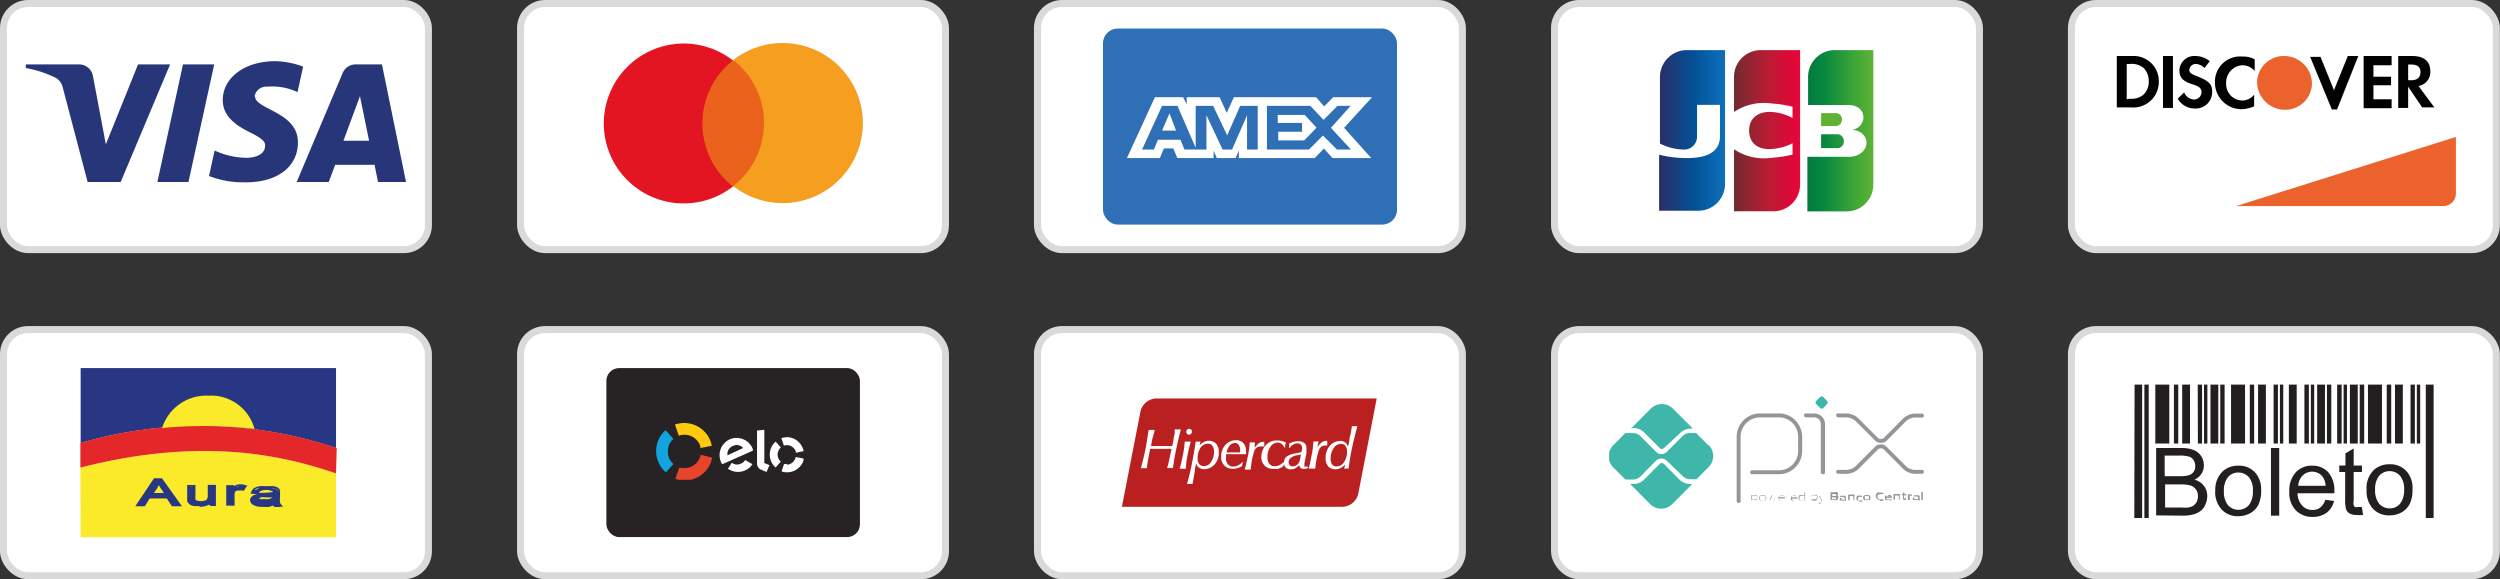
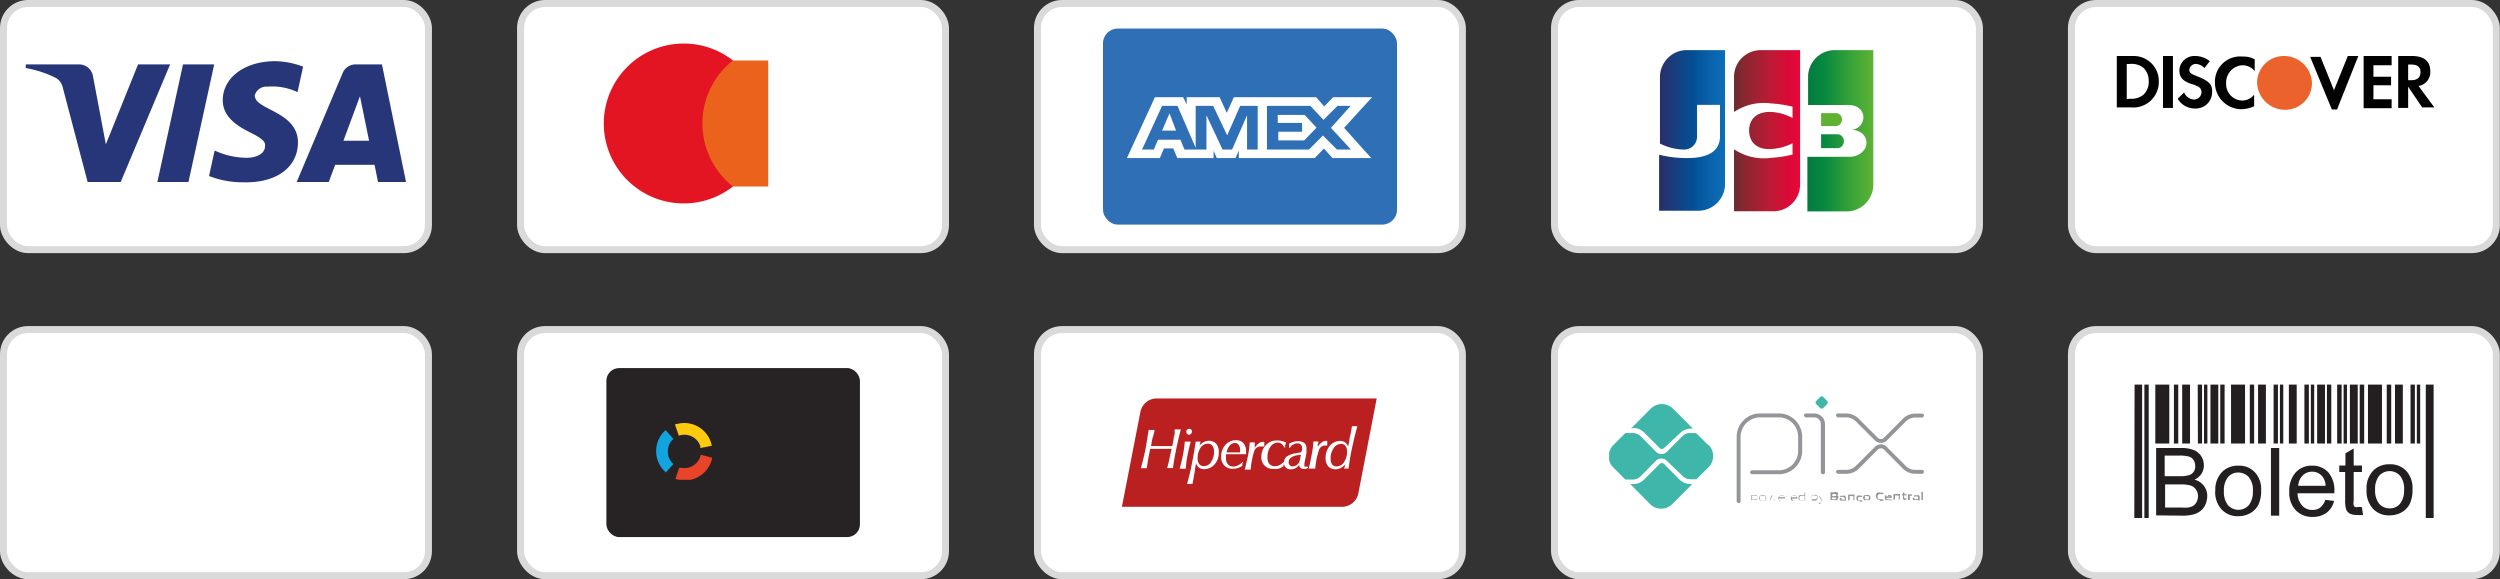
<svg xmlns="http://www.w3.org/2000/svg" xmlns:xlink="http://www.w3.org/1999/xlink" viewBox="0 0 178.56 41.37">
  <rect x="0" y="0" width="178.56" height="41.37" fill="#333333" stroke="none" />
  <defs>
    <style>.cls-1{fill:none;}.cls-10,.cls-2,.cls-8{fill:#fff;}.cls-2{stroke:#dadada;stroke-miterlimit:10;stroke-width:0.5px;}.cls-3{fill:#263679;}.cls-17,.cls-18,.cls-20,.cls-21,.cls-22,.cls-3,.cls-30,.cls-35,.cls-8{fill-rule:evenodd;}.cls-4{fill:#eb621d;}.cls-5{fill:#e41522;}.cls-6{fill:#f59e1f;}.cls-7{fill:#2f6fb6;}.cls-9{clip-path:url(#clip-path);}.cls-11{fill:url(#Gradiente_sem_nome_3);}.cls-12{fill:url(#Gradiente_sem_nome_3-2);}.cls-13{fill:url(#Gradiente_sem_nome_3-3);}.cls-14{fill:url(#Gradiente_sem_nome_4);}.cls-15{fill:url(#Gradiente_sem_nome_5);}.cls-16,.cls-18{fill:#ec622c;}.cls-17{fill:#010101;}.cls-19{clip-path:url(#clip-path-2);}.cls-20,.cls-23{fill:#283783;}.cls-21{fill:#faea29;}.cls-22{fill:#e42729;}.cls-24{fill:#272324;}.cls-25{clip-path:url(#clip-path-3);}.cls-26{fill:#feca0d;}.cls-27{fill:#11a4de;}.cls-28{fill:#e84429;}.cls-29{clip-path:url(#clip-path-4);}.cls-30{fill:#ba201f;}.cls-31{clip-path:url(#clip-path-5);}.cls-32{fill:#939599;}.cls-33{fill:#3eb6aa;}.cls-34{clip-path:url(#clip-path-6);}.cls-35,.cls-36{fill:#231f20;}</style>
    <clipPath id="clip-path">
      <rect class="cls-1" x="117.61" y="2.68" width="17.19" height="13.31" />
    </clipPath>
    <linearGradient id="Gradiente_sem_nome_3" x1="129.19" y1="131.41" x2="133.91" y2="131.41" gradientTransform="matrix(1, 0, 0, -1, 0, 141.49)" gradientUnits="userSpaceOnUse">
      <stop offset="0" stop-color="#047a40" />
      <stop offset="0.23" stop-color="#06883f" />
      <stop offset="0.74" stop-color="#41a837" />
      <stop offset="1" stop-color="#60b235" />
    </linearGradient>
    <linearGradient id="Gradiente_sem_nome_3-2" x1="129.13" y1="132.15" x2="133.84" y2="132.15" xlink:href="#Gradiente_sem_nome_3" />
    <linearGradient id="Gradiente_sem_nome_3-3" x1="-4981.92" y1="132.96" x2="-4876.81" y2="132.96" xlink:href="#Gradiente_sem_nome_3" />
    <linearGradient id="Gradiente_sem_nome_4" x1="118.57" y1="132.16" x2="123.34" y2="132.16" gradientTransform="matrix(1, 0, 0, -1, 0, 141.49)" gradientUnits="userSpaceOnUse">
      <stop offset="0" stop-color="#28306a" />
      <stop offset="0.48" stop-color="#044f94" />
      <stop offset="0.83" stop-color="#0a67b1" />
      <stop offset="1" stop-color="#0f6fb7" />
    </linearGradient>
    <linearGradient id="Gradiente_sem_nome_5" x1="123.82" y1="132.15" x2="128.49" y2="132.15" gradientTransform="matrix(1, 0, 0, -1, 0, 141.49)" gradientUnits="userSpaceOnUse">
      <stop offset="0" stop-color="#6c2c30" />
      <stop offset="0.17" stop-color="#892730" />
      <stop offset="0.57" stop-color="#be1a34" />
      <stop offset="0.86" stop-color="#dc0937" />
      <stop offset="1" stop-color="#e5083a" />
    </linearGradient>
    <clipPath id="clip-path-2">
-       <rect class="cls-1" x="5.76" y="26.29" width="18.29" height="12.07" />
-     </clipPath>
+       </clipPath>
    <clipPath id="clip-path-3">
      <rect class="cls-1" x="46.86" y="30.22" width="10.57" height="4.05" />
    </clipPath>
    <clipPath id="clip-path-4">
      <rect class="cls-1" x="80.13" y="28.46" width="18.2" height="7.75" />
    </clipPath>
    <clipPath id="clip-path-5">
      <rect class="cls-1" x="114.93" y="28.31" width="22.48" height="8.01" />
    </clipPath>
    <clipPath id="clip-path-6">
      <rect class="cls-1" x="152.47" y="27.47" width="21.37" height="9.55" />
    </clipPath>
  </defs>
  <g id="Camada_2" data-name="Camada 2">
    <g id="Camada_1-2" data-name="Camada 1">
      <rect class="cls-2" x="0.25" y="0.25" width="30.35" height="17.58" rx="1.75" />
      <rect class="cls-2" x="37.18" y="0.25" width="30.35" height="17.58" rx="1.75" />
      <rect class="cls-2" x="74.1" y="0.25" width="30.35" height="17.58" rx="1.75" />
      <rect class="cls-2" x="111.03" y="0.25" width="30.35" height="17.58" rx="1.75" />
      <rect class="cls-2" x="147.95" y="0.25" width="30.35" height="17.58" rx="1.75" />
      <rect class="cls-2" x="0.25" y="23.54" width="30.35" height="17.58" rx="1.75" />
      <rect class="cls-2" x="37.18" y="23.54" width="30.35" height="17.58" rx="1.75" />
      <rect class="cls-2" x="74.1" y="23.54" width="30.35" height="17.58" rx="1.75" />
      <rect class="cls-2" x="111.03" y="23.54" width="30.35" height="17.58" rx="1.75" />
      <rect class="cls-2" x="147.95" y="23.54" width="30.35" height="17.58" rx="1.75" />
      <path class="cls-3" d="M8.62,13H6.26L4.49,6.28A1.07,1.07,0,0,0,4,5.57a7.83,7.83,0,0,0-2.16-.71V4.6h3.8a1,1,0,0,1,1,.84l.92,4.87L9.86,4.6h2.29Zm4.84,0H11.24L13.07,4.6H15.3Zm4.72-6.1a.85.85,0,0,1,.91-.71,4.23,4.23,0,0,1,2.16.39l.4-1.82a5.9,5.9,0,0,0-2-.39c-2.16,0-3.74,1.17-3.74,2.79,0,1.23,1.12,1.88,1.9,2.27s1.18.65,1.12,1c0,.58-.66.84-1.31.84a5.51,5.51,0,0,1-2.29-.52l-.4,1.82a6.53,6.53,0,0,0,2.43.45c2.42.07,3.92-1.1,3.92-2.85,0-2.2-3.07-2.33-3.07-3.31ZM29,13,27.28,4.6h-1.9a1,1,0,0,0-.92.65L21.19,13h2.29l.46-1.23h2.81L27,13ZM25.71,6.87l.65,3.18H24.53Z" />
      <path class="cls-4" d="M54.87,4.32h-5v9h5v-9Z" />
      <path class="cls-5" d="M50.17,8.8a5.71,5.71,0,0,1,2.18-4.48,5.71,5.71,0,1,0,0,9A5.73,5.73,0,0,1,50.17,8.8Z" />
-       <path class="cls-6" d="M61.63,8.8a5.73,5.73,0,0,1-9.26,4.49,5.7,5.7,0,0,0,0-9A5.73,5.73,0,0,1,61.63,8.8Z" />
      <rect class="cls-7" x="78.78" y="2.04" width="21" height="14" rx="1.05" />
      <path class="cls-8" d="M82.49,6.94l-2,4.35h2.35l.29-.69h.67l.29.69h2.59v-.53l.23.53h1.34l.23-.54v.54H93.9l.66-.68.61.68h2.77L96,9.13l2-2.19H95.22l-.64.66L94,6.94H88.13l-.51,1.12-.51-1.12H84.76v.51l-.26-.51Zm8,.62h3.1l.94,1,1-1h.94L95.06,9.13l1.43,1.55h-1l-1-1-1,1h-3Zm.77,1.22V8.21h1.93l.84.91-.88.91H91.3V9.41H93V8.78ZM83,7.56H84.1l1.3,3V7.56h1.25l1,2.11.93-2.11h1.25v3.12h-.76V8.23L88,10.68h-.68L86.17,8.23v2.45H84.6l-.29-.7h-1.6l-.3.7h-.84Zm0,1.77.53-1.24L84,9.33Z" />
      <g class="cls-9">
        <path class="cls-10" d="M134.8,13.31A2.67,2.67,0,0,1,134,15.2a2.64,2.64,0,0,1-1.89.79H117.61V5.36a2.67,2.67,0,0,1,.78-1.89,2.64,2.64,0,0,1,1.89-.79H134.8V13.31Z" />
        <path class="cls-11" d="M130.07,10.58h1.24a.49.49,0,0,0,.39-.49.51.51,0,0,0-.39-.5h-1.24Z" />
        <path class="cls-12" d="M131.05,3.58a1.9,1.9,0,0,0-1.35.56,1.92,1.92,0,0,0-.56,1.36v2h2.7a.62.62,0,0,1,.19,0c.61,0,1.06.34,1.06.89a.9.9,0,0,1-.87.88v0c.62,0,1.09.39,1.09.93s-.53,1-1.22,1h-3V15.1h2.8a1.91,1.91,0,0,0,1.91-1.92V3.58Z" />
        <path class="cls-13" d="M131.56,8.53a.44.44,0,0,0-.38-.45h-1.11V9h1.11A.45.45,0,0,0,131.56,8.53Z" />
        <path class="cls-14" d="M120.48,3.58a1.88,1.88,0,0,0-1.35.56,1.93,1.93,0,0,0-.57,1.36v4.75a3.86,3.86,0,0,0,1.65.43.92.92,0,0,0,1-.95V7.49h1.64V9.72c0,.86-.53,1.57-2.35,1.57a8.09,8.09,0,0,1-2-.24v4h2.8a1.88,1.88,0,0,0,1.35-.56,1.92,1.92,0,0,0,.56-1.36V3.58Z" />
        <path class="cls-15" d="M125.76,3.58a1.91,1.91,0,0,0-1.91,1.92V8a3.84,3.84,0,0,1,2.68-.61,8.36,8.36,0,0,1,1.5.23v.81A3.63,3.63,0,0,0,126.58,8c-1-.07-1.65.43-1.65,1.32s.62,1.41,1.65,1.32a3.84,3.84,0,0,0,1.45-.41v.81a8.36,8.36,0,0,1-1.5.23,3.84,3.84,0,0,1-2.68-.61v4.43h2.81a1.9,1.9,0,0,0,1.35-.56,1.92,1.92,0,0,0,.56-1.36V3.58Z" />
      </g>
-       <path class="cls-16" d="M175.41,9.78l-15.7,4.94h14.8a.9.9,0,0,0,.9-.9Z" />
      <path class="cls-17" d="M172.28,4c.84,0,1.3.37,1.3,1.07a1,1,0,0,1-.84,1.07l1.13,1.53H173l-1-1.48H172V7.71h-.71V4ZM172,5.73h.21c.46,0,.67-.21.67-.58s-.21-.54-.67-.54H172Zm-3.18,2h2V7.09h-1.3v-1h1.26V5.48h-1.26V4.66h1.3V4h-2V7.71Zm-2.08-1.19-1-2.48H165l1.55,3.76h.37L168.44,4h-.75l-1,2.47ZM158.2,5.9a1.9,1.9,0,0,0,1.88,1.9,2.34,2.34,0,0,0,.92-.21V6.76a1.09,1.09,0,0,1-.83.42A1.17,1.17,0,0,1,159,6V5.94a1.23,1.23,0,0,1,1.17-1.28,1.16,1.16,0,0,1,.87.41V4.24a1.64,1.64,0,0,0-.87-.2A1.8,1.8,0,0,0,158.2,5.9Zm-1.29-.46c-.42-.16-.54-.25-.54-.45a.46.46,0,0,1,.5-.42.9.9,0,0,1,.58.29l.38-.49A1.66,1.66,0,0,0,156.78,4a1.07,1.07,0,0,0-1.12,1V5c0,.49.2.78.87,1a2.37,2.37,0,0,1,.5.2.44.44,0,0,1,.21.38.54.54,0,0,1-.5.53h0A.81.81,0,0,1,156,6.6l-.46.45a1.41,1.41,0,0,0,1.25.7A1.17,1.17,0,0,0,158,6.64V6.51C158,6,157.74,5.77,156.91,5.44Zm-2.42,2.27h.71V4h-.71ZM151.19,4h1.25a1.79,1.79,0,0,1,1.75,1.86,1.82,1.82,0,0,1-2,1.81h-1Zm.91,3.05a1.35,1.35,0,0,0,1-.29,1.27,1.27,0,0,0,.37-1,1.28,1.28,0,0,0-.37-.91,1.34,1.34,0,0,0-1-.28h-.2V7.09Z" />
      <path class="cls-18" d="M163.13,4a1.91,1.91,0,0,0-1.92,1.9,2,2,0,0,0,1.92,1.94,1.91,1.91,0,0,0,2-1.9A2,2,0,0,0,163.13,4Z" />
      <g class="cls-19">
        <path class="cls-20" d="M5.76,26.29H24L24,32a30.5,30.5,0,0,0-18.29-.34V26.29Z" />
        <path class="cls-21" d="M5.76,38.37H24V33.81c-3.29-1.1-9.15-2.75-18.26-.41Z" />
        <path class="cls-22" d="M24,33.81c-3.29-1.1-9.15-2.75-18.26-.41V31.64A30.51,30.51,0,0,1,24.05,32Z" />
        <path class="cls-21" d="M11.58,30.57a3.3,3.3,0,0,1,3.28-2.31,3.22,3.22,0,0,1,3.32,2.38A31.28,31.28,0,0,0,11.58,30.57Z" />
        <path class="cls-23" d="M9.84,36.06l1.22-1.82h.46l1.3,1.82h-.48L12,35.51H10.64l-.35.55Zm.93-.75h1.07l-.33-.5a2.88,2.88,0,0,1-.22-.38,3.78,3.78,0,0,1-.17.35Zm4.19.75v-.2a1,1,0,0,1-.73.23,1.74,1.74,0,0,1-.39-.05.54.54,0,0,1-.26-.11.3.3,0,0,1-.12-.17.75.75,0,0,1,0-.21v-.81h.39v.73a.85.85,0,0,0,0,.23.25.25,0,0,0,.16.14.71.71,0,0,0,.29,0,1.2,1.2,0,0,0,.33,0,.35.35,0,0,0,.28-.4v-.71h.4v1.32H15Zm1.3,0V34.74h.35v.2a.92.92,0,0,1,.25-.19.73.73,0,0,1,.25,0,1.14,1.14,0,0,1,.41.07l-.14.21a.66.66,0,0,0-.28-.05.59.59,0,0,0-.23.05.23.23,0,0,0-.15.12.58.58,0,0,0-.06.26v.69Zm3.34-.16a1.69,1.69,0,0,1-.43.15,2,2,0,0,1-.43.05,1.33,1.33,0,0,1-.58-.11.3.3,0,0,1-.2-.27.21.21,0,0,1,.08-.18.5.5,0,0,1,.19-.13,1.37,1.37,0,0,1,.29-.07l.35,0a3.34,3.34,0,0,0,.7-.08v0a.21.21,0,0,0-.11-.19,1,1,0,0,0-.45-.07,1.07,1.07,0,0,0-.4.05.36.36,0,0,0-.21.21l-.38,0a.48.48,0,0,1,.17-.23,1.14,1.14,0,0,1,.35-.13,3,3,0,0,1,.52,0,4,4,0,0,1,.49,0,1,1,0,0,1,.27.1.44.44,0,0,1,.12.15,1.49,1.49,0,0,1,0,.21v.29a1.33,1.33,0,0,0,0,.4.39.39,0,0,0,.1.16h-.42A.4.4,0,0,1,19.6,35.9Zm0-.51a2.74,2.74,0,0,1-.64.08,2.15,2.15,0,0,0-.34.05l-.15.07a.16.16,0,0,0-.05.11.16.16,0,0,0,.11.15.7.7,0,0,0,.35.06,1.13,1.13,0,0,0,.41,0,.46.46,0,0,0,.26-.15.29.29,0,0,0,.06-.22v-.1Z" />
-         <path class="cls-23" d="M18.75,36.2a1.34,1.34,0,0,1-.63-.12.41.41,0,0,1-.26-.36.33.33,0,0,1,.12-.25.59.59,0,0,1,.23-.14.83.83,0,0,1,.21-.06l-.53,0,.05-.12a.51.51,0,0,1,.2-.28,1,1,0,0,1,.38-.14,3.29,3.29,0,0,1,.54,0,2.89,2.89,0,0,1,.5,0,.77.77,0,0,1,.3.11A.55.55,0,0,1,20,35a1.94,1.94,0,0,1,0,.24v.3a1.45,1.45,0,0,0,0,.36.57.57,0,0,0,.08.13l.14.16h-.68l0,0,0-.09-.34.11A3.44,3.44,0,0,1,18.75,36.2Zm-.22-.76a1,1,0,0,0-.25.06.5.5,0,0,0-.17.11.16.16,0,0,0-.05.11c0,.07.05.13.15.19a1.12,1.12,0,0,0,.44.09.6.6,0,0,1-.19-.06.26.26,0,0,1-.17-.24.23.23,0,0,1,.08-.17.51.51,0,0,1,.16-.09Zm1.2.54h.17v0a1.53,1.53,0,0,1,0-.43v-.29a1.1,1.1,0,0,0,0-.18.31.31,0,0,0-.09-.11.88.88,0,0,0-.23-.07l-.19,0a.85.85,0,0,1,.17.06.31.31,0,0,1,.16.28v.31a.47.47,0,0,1-.09.28.12.12,0,0,1,0,0h0l.12-.06,0,.13a.17.17,0,0,0,0,.1Zm-.26-.46a3.29,3.29,0,0,1-.54,0,1.64,1.64,0,0,0-.32,0l-.12.05s0,0,0,0,0,0,.07.07a.79.79,0,0,0,.3,0,1.2,1.2,0,0,0,.38,0,.45.45,0,0,0,.21-.12A.22.22,0,0,0,19.47,35.52ZM19,35a.9.9,0,0,0-.36.05.23.23,0,0,0-.14.15l0,0h.1l.28,0a6,6,0,0,0,.61-.06.1.1,0,0,0-.05-.08A1,1,0,0,0,19,35Zm-.82,0h.17a.4.4,0,0,1,.22-.18h0a1,1,0,0,0-.32.12l-.06.06Zm-3.95,1.14a1.84,1.84,0,0,1-.41,0,.69.69,0,0,1-.3-.14.46.46,0,0,1-.15-.22,1,1,0,0,1,0-.23v-.91h.59v.83a.41.41,0,0,0,0,.19.18.18,0,0,0,.1.09.89.89,0,0,0,.56,0c.12,0,.15-.08.16-.1a.42.42,0,0,0,.06-.21v-.81h.58v1.51H15v-.08h-.1a1.42,1.42,0,0,1-.64.14Zm-.7-1.36v.72a.47.47,0,0,0,0,.17.22.22,0,0,0,.08.13.62.62,0,0,0,.22.1,1.6,1.6,0,0,0,.49,0,1.21,1.21,0,0,1-.38-.06.34.34,0,0,1-.2-.19.63.63,0,0,1,0-.27v-.64Zm1.53,1.11h.16V34.83H15v.61a.52.52,0,0,1-.09.34l.14-.12Zm1.7.22h-.6V34.65h.55v.08a.41.41,0,0,1,.11-.07,1,1,0,0,1,.73,0l.12,0-.25.38-.07,0a.72.72,0,0,0-.25,0,.64.64,0,0,0-.2,0,.27.27,0,0,0-.1.08.54.54,0,0,0-.05.22Zm-.4-.2h.2v-.59a.7.7,0,0,1,.07-.31,0,0,0,0,1,0,0l-.13.14v-.34h-.15Zm.75-1.16a.78.78,0,0,0-.21,0l-.12.07,0,0a.81.81,0,0,1,.51,0l0,0a.69.69,0,0,0-.25,0ZM13,36.16h-.72l-.37-.56H10.69l-.35.56H9.66l1.34-2h.57l0,0Zm-.61-.2h.24l-1.16-1.62h-.12l0,0a2.74,2.74,0,0,0,.23.36l.42.66H10.59l.45-.68c.06-.11.11-.22.16-.33l0,0h-.11L10,36h.22l.35-.55H12l.37.55ZM11,35.21h.71l-.24-.35-.13-.21-.09.18Z" />
      </g>
      <rect class="cls-24" x="43.31" y="26.29" width="18.11" height="12.07" rx="0.91" />
      <g class="cls-25">
        <path class="cls-26" d="M48.51,31.11a1.2,1.2,0,0,1,1.51.75l0,.14.82-.16a2,2,0,0,0-2.39-1.58,1.05,1.05,0,0,0-.24.06l.27.79Z" />
        <path class="cls-27" d="M47.54,33.76l.56-.62a1.16,1.16,0,0,1-.4-.9,1.14,1.14,0,0,1,.4-.89l-.56-.63a2,2,0,0,0,0,3Z" />
        <path class="cls-28" d="M50.05,32.48a1.19,1.19,0,0,1-1.4.93l-.14,0-.27.79a2,2,0,0,0,2.57-1.28l.06-.23Z" />
-         <path class="cls-10" d="M51.58,33.16a1.24,1.24,0,0,1,.54-1.78,1.25,1.25,0,0,1,1.14.08,1.22,1.22,0,0,1,.51.62.76.76,0,0,1,0,.11Zm.75-1.3a.62.62,0,0,0-.37.66L53.08,32A.61.61,0,0,0,52.33,31.86Zm.89,1h0l0,0a.58.58,0,0,1-.3.25.6.6,0,0,1-.65-.06l0,0h0l-.28.43a1.19,1.19,0,0,0,.22.12,1.23,1.23,0,0,0,1,0,1.12,1.12,0,0,0,.53-.45Zm1.37-2.16v2.37l.37.15-.21.49-.41-.17a.39.39,0,0,1-.19-.17.48.48,0,0,1-.08-.29V30.75Zm.95,1.77a.71.71,0,0,1,.23-.51l-.37-.42a1.23,1.23,0,0,0-.42.93,1.21,1.21,0,0,0,.42.92l.37-.42a.67.67,0,0,1-.23-.5Zm.67.67a.76.76,0,0,1-.21,0l-.18.53a1.24,1.24,0,0,0,1.57-.78s0-.09,0-.14l-.56-.11A.67.67,0,0,1,56.21,33.19Zm0-1.91a1.09,1.09,0,0,0-.4.07l.18.53a.67.67,0,0,1,.85.43.19.19,0,0,1,0,.08l.56-.12a1.25,1.25,0,0,0-1.21-1Z" />
      </g>
      <g class="cls-29">
        <path class="cls-30" d="M80.13,36.2H95.89a1.22,1.22,0,0,0,.71-.27,1.19,1.19,0,0,0,.41-.65l1.32-6.82H82.58a1.19,1.19,0,0,0-.72.27,1.23,1.23,0,0,0-.4.65Z" />
        <path class="cls-10" d="M81.48,33.47c.1-.38.21-.8.31-1.27s.17-1,.25-1.49l.13,0h.15l.14,0c0,.2-.12.44-.18.76v0l-.07.39h1.52l.09-.46c0-.16.06-.31.08-.41l0-.32.13,0h.17l.14,0c-.13.5-.25,1-.35,1.51s-.16.83-.21,1.25l-.15,0H83.5l-.14,0a7.72,7.72,0,0,0,.2-.83l.12-.54H82.15l-.09.46c-.06.3-.11.61-.15.92l-.13,0h-.16a.61.61,0,0,1-.13,0Zm3.25-2.64a.2.2,0,0,1,.06-.14.17.17,0,0,1,.14-.06.18.18,0,0,1,.2.2.19.19,0,0,1-.06.15.14.14,0,0,1-.14.06A.12.12,0,0,1,84.8,31a.16.16,0,0,1-.06-.13v0Zm-.47,2.64c.1-.37.19-.75.26-1.13a7,7,0,0,0,.1-.8h.43c-.1.35-.18.71-.25,1.07a5.16,5.16,0,0,0-.1.87l-.14,0h-.3ZM86,33.29a.58.58,0,0,0,.5-.3,1.26,1.26,0,0,0,.21-.75.73.73,0,0,0-.12-.41.38.38,0,0,0-.33-.14.62.62,0,0,0-.52.3,1.36,1.36,0,0,0-.2.76.62.62,0,0,0,.12.41A.43.43,0,0,0,86,33.29Zm-1.22,1.29c.12-.43.24-.9.34-1.41s.2-1.06.28-1.63h.35l-.08.28a1.11,1.11,0,0,1,.32-.25.77.77,0,0,1,.36-.09.71.71,0,0,1,.52.22.85.85,0,0,1,.18.59,1.24,1.24,0,0,1-.3.88,1,1,0,0,1-.76.34.61.61,0,0,1-.35-.11.56.56,0,0,1-.21-.31l-.09.46a.2.2,0,0,1,0,.11c-.07.37-.12.67-.17.91l-.11,0h-.16l-.11,0Zm2.79-2.27h1s0-.08,0-.11v-.07a.53.53,0,0,0-.1-.35.3.3,0,0,0-.27-.14.53.53,0,0,0-.37.18,1.34,1.34,0,0,0-.23.5Zm0,.17a.53.53,0,0,0,0,.13v.12a.59.59,0,0,0,.14.44.48.48,0,0,0,.39.15.72.72,0,0,0,.32-.08,1.19,1.19,0,0,0,.31-.23l.06,0-.06.13,0,.13a1.37,1.37,0,0,1-.32.16,1,1,0,0,1-.33.05.79.79,0,0,1-.63-.23.85.85,0,0,1-.23-.63,1.22,1.22,0,0,1,.3-.84,1,1,0,0,1,.76-.34.7.7,0,0,1,.53.21.88.88,0,0,1,.19.58v.08s0,.08,0,.13H87.58Zm1.35,1c.1-.37.17-.72.23-1a6.61,6.61,0,0,0,.11-.88h.36a1.8,1.8,0,0,1,0,.19,1.06,1.06,0,0,0,0,.19,1.19,1.19,0,0,1,.28-.31.48.48,0,0,1,.29-.11h.11s0,.11,0,.17,0,.11,0,.16H90a.47.47,0,0,0-.42.34,5.85,5.85,0,0,0-.25,1.31l-.12,0H89l-.11,0Zm2.64-.11a1.48,1.48,0,0,1-.29.12,1.1,1.1,0,0,1-.31,0,.81.81,0,0,1-.87-.86,1.2,1.2,0,0,1,.32-.83,1,1,0,0,1,.78-.34,1.28,1.28,0,0,1,.67.16.87.87,0,0,0-.07.17,1.09,1.09,0,0,1,0,.17h-.06a.6.6,0,0,0-.19-.25.45.45,0,0,0-.27-.1.65.65,0,0,0-.53.3,1.24,1.24,0,0,0-.21.75.72.72,0,0,0,.13.47.51.51,0,0,0,.4.17.8.8,0,0,0,.59-.28l.06,0,0,.13a.6.6,0,0,0-.05.14Zm1.23-.15a1,1,0,0,1-.28.23.63.63,0,0,1-.3.07.49.49,0,0,1-.37-.12.45.45,0,0,1-.13-.35.52.52,0,0,1,.18-.43,1.38,1.38,0,0,1,.63-.24l.33-.06a.17.17,0,0,0,.12-.1A.5.5,0,0,0,93,32a.31.31,0,0,0-.34-.33.56.56,0,0,0-.31.09.43.43,0,0,0-.21.23h-.07a.43.43,0,0,0,0-.12.34.34,0,0,0,0-.1v-.08a1.69,1.69,0,0,1,.31-.13,1.13,1.13,0,0,1,.32-.05.77.77,0,0,1,.46.13.44.44,0,0,1,.15.36.91.91,0,0,1,0,.17,1.92,1.92,0,0,1,0,.22l-.14.68a.31.31,0,0,0,0,.09.17.17,0,0,0,0,.07.09.09,0,0,0,0,.09.12.12,0,0,0,.09,0h.12l.06.1-.18.07-.17,0a.32.32,0,0,1-.21-.08.28.28,0,0,1-.08-.2Zm.13-.75-.34.06a.91.91,0,0,0-.41.19.39.39,0,0,0-.13.29.35.35,0,0,0,.08.22.24.24,0,0,0,.21.08.54.54,0,0,0,.5-.4l.09-.45Zm.55,1c.1-.37.17-.73.23-1.06a6.41,6.41,0,0,0,.11-.88h.36c0,.06,0,.12-.05.19a1.29,1.29,0,0,0,0,.19,1.19,1.19,0,0,1,.28-.31.48.48,0,0,1,.29-.11h.11a.85.85,0,0,0,0,.17.88.88,0,0,0,0,.16h-.18a.47.47,0,0,0-.42.34,5.7,5.7,0,0,0-.26,1.31l-.11,0h-.15l-.11,0Zm2.59-.28a1,1,0,0,1-.33.25.9.9,0,0,1-.36.08.69.69,0,0,1-.51-.22.85.85,0,0,1-.18-.59,1.3,1.3,0,0,1,.3-.87,1,1,0,0,1,.74-.35.66.66,0,0,1,.36.11.58.58,0,0,1,.2.31l.1-.45c0-.2.07-.38.1-.54s.06-.32.08-.48l.11,0h.16l.12,0c-.14.5-.26,1-.37,1.5s-.19,1-.26,1.53H96l.09-.29Zm-.3-1.48a.6.6,0,0,0-.51.31,1.24,1.24,0,0,0-.21.75.67.67,0,0,0,.11.41.4.4,0,0,0,.33.13A.62.62,0,0,0,96,33a1.29,1.29,0,0,0,.21-.76.63.63,0,0,0-.13-.41.4.4,0,0,0-.33-.13Z" />
      </g>
      <g class="cls-31">
        <path class="cls-32" d="M124.19,35.93a.15.15,0,0,1-.15-.14h0V31.2a1.66,1.66,0,0,1,.49-1.18,1.64,1.64,0,0,1,1.18-.49h1.35a1.62,1.62,0,0,1,1.17.49,1.71,1.71,0,0,1,.49,1.18v1a1.66,1.66,0,0,1-.49,1.18,1.64,1.64,0,0,1-1.18.49h-1.9a.15.15,0,0,1-.15-.14h0a.15.15,0,0,1,.15-.14h1.9a1.38,1.38,0,0,0,1.38-1.39v-1a1.38,1.38,0,0,0-1.37-1.39h-1.35a1.4,1.4,0,0,0-1.39,1.39v4.59A.13.13,0,0,1,124.19,35.93Zm6-2.06a.14.14,0,0,1-.14-.14h0V30.29a.48.48,0,0,0-.14-.34.49.49,0,0,0-.34-.14H129a.15.15,0,0,1-.14-.09.15.15,0,0,1,.08-.19h.65a.8.8,0,0,1,.54.23.77.77,0,0,1,.22.54v3.43a.16.16,0,0,1-.08.14Z" />
        <path class="cls-33" d="M130,29.14l-.27-.27a.16.16,0,0,1,0-.24h0l.27-.27a.15.15,0,0,1,.23,0h0l.26.27a.16.16,0,0,1,0,.24h0l-.26.27a.18.18,0,0,1-.24,0Z" />
        <path class="cls-32" d="M131.86,33.84h-.58a.15.15,0,0,1-.14-.14h0a.15.15,0,0,1,.14-.14h.58a1,1,0,0,0,.7-.29l1.36-1.36a.59.59,0,0,1,.64-.13.5.5,0,0,1,.19.13l1.36,1.36a.94.94,0,0,0,.69.29h.48a.14.14,0,0,1,.14.14h0a.14.14,0,0,1-.14.14h-.47a1.26,1.26,0,0,1-.9-.37l-1.35-1.36a.31.31,0,0,0-.44,0h0l-1.36,1.37A1.29,1.29,0,0,1,131.86,33.84Zm2.48-2.21a.59.59,0,0,1-.42-.17l-1.36-1.36a1,1,0,0,0-.7-.29h-.58a.15.15,0,0,1-.06-.28h.64a1.27,1.27,0,0,1,.9.38l1.36,1.36a.31.31,0,0,0,.44,0l1.35-1.36a1.26,1.26,0,0,1,.89-.37h.48a.14.14,0,0,1,.14.14h0a.14.14,0,0,1-.14.14h-.47a1,1,0,0,0-.7.29l-1.35,1.36A.57.57,0,0,1,134.34,31.63Z" />
        <path class="cls-33" d="M120.72,34.57a1.12,1.12,0,0,1-.77-.32l-1.11-1.12a.21.21,0,0,0-.29,0l-1.12,1.12a1.06,1.06,0,0,1-.77.32h-.22L117.85,36a1.12,1.12,0,0,0,1.59,0h0l1.42-1.42Zm-4.06-4a1.06,1.06,0,0,1,.77.32l1.12,1.12a.21.21,0,0,0,.29,0h0L120,30.93a1.14,1.14,0,0,1,.77-.32h.14l-1.42-1.42a1.11,1.11,0,0,0-.79-.33,1.14,1.14,0,0,0-.8.33l-1.41,1.42Z" />
        <path class="cls-33" d="M122,31.79l-.86-.86h-.44a.73.73,0,0,0-.54.23l-1.12,1.12a.54.54,0,0,1-.75,0h0l-1.12-1.13a.79.79,0,0,0-.54-.22h-.54l-.86.86a1.13,1.13,0,0,0,0,1.6l.86.86h.54a.79.79,0,0,0,.54-.22l1.11-1.13a.56.56,0,0,1,.76,0L120.18,34a.76.76,0,0,0,.54.23h.45l.86-.86a1.13,1.13,0,0,0,0-1.6Z" />
        <path class="cls-32" d="M125.35,35.4a.66.66,0,0,0-.21,0v.28a.41.41,0,0,0,.16,0c.14,0,.21-.05.21-.17S125.45,35.4,125.35,35.4Zm-.26.52v-.56h0v0l.22,0a.24.24,0,0,1,.14,0,.21.21,0,0,1,.07.17.21.21,0,0,1-.09.18.32.32,0,0,1-.17,0l-.16,0v.16Zm.82-.52c-.14,0-.21,0-.21.17s.06.17.21.17.2,0,.2-.17S126.05,35.4,125.91,35.4Zm.18.34a.3.3,0,0,1-.18,0,.27.27,0,0,1-.18,0,.2.2,0,0,1-.08-.17.21.21,0,0,1,.08-.17.38.38,0,0,1,.36,0,.25.25,0,0,1,0,.34Zm.66,0-.16-.34h0l-.16.34h0l-.16-.4h0l.14.34h0l.15-.34h0l.16.34h0l.13-.34h0l-.16.4Zm.51-.37c-.13,0-.18.06-.18.14h.36c0-.09,0-.14-.18-.14Zm0,.38a.25.25,0,0,1-.17,0,.24.24,0,0,1,0-.34.3.3,0,0,1,.16,0,.32.32,0,0,1,.16,0,.21.21,0,0,1,.07.19h-.42c0,.08,0,.16.19.16l.21,0v0l-.21,0Zm.36,0v-.4h0v0l.2,0h0v0h0a.58.58,0,0,0-.19,0v.34Zm.52-.37c-.13,0-.17.06-.18.14h.36c0-.09,0-.14-.18-.14Zm0,.38a.22.22,0,0,1-.16,0,.24.24,0,0,1,0-.34.3.3,0,0,1,.16,0,.32.32,0,0,1,.16,0,.21.21,0,0,1,.07.19H128c0,.08,0,.16.19.16l.2,0v0l-.21,0Zm.75-.36-.16,0c-.14,0-.21.05-.21.17s.06.17.16.17l.21,0Zm0,.35v0a.83.83,0,0,1-.22,0,.18.18,0,0,1-.16-.05.19.19,0,0,1-.05-.16.21.21,0,0,1,.09-.18.47.47,0,0,1,.17,0,.9.9,0,0,1,.16,0v-.19h.05v.58Zm.73-.37-.21,0v.28a.45.45,0,0,0,.16,0c.14,0,.21-.05.21-.17S129.73,35.4,129.63,35.4Zm.12.35a.5.5,0,0,1-.34,0v0h0v-.58h0v.2l.21,0a.24.24,0,0,1,.14,0,.21.21,0,0,1,.07.17.21.21,0,0,1-.09.18Zm.15.18v0H130a.13.13,0,0,0,.13-.09v0l-.21-.4h.05l.18.35h0l.17-.35h0l-.22.45a.17.17,0,0,1-.17.11Zm1.1-.39h-.15v.14H131c.11,0,.15,0,.15-.07S131.1,35.54,131,35.54Zm0-.23h-.12v.14H131c.11,0,.15,0,.15-.07s-.05-.07-.15-.07Zm.25.42a.45.45,0,0,1-.26,0h-.24v-.55H131a.38.38,0,0,1,.23,0,.09.09,0,0,1,.05.1.1.1,0,0,1-.08.12h0a.12.12,0,0,1,.11.13.11.11,0,0,1-.06.11Zm.53-.13h-.14c-.09,0-.11,0-.11.06s0,.05.08.05l.17,0Zm0,.17v0a.78.78,0,0,1-.22,0,.27.27,0,0,1-.12,0,.13.13,0,0,1,0-.18l0,0,.15,0h.14c0-.06,0-.08-.15-.08h-.15v-.08h.17a.41.41,0,0,1,.19,0,.2.2,0,0,1,.06.14v.24Zm.61,0v-.22c0-.08,0-.1-.1-.1l-.17,0v.3H132v-.4h.09v0a.83.83,0,0,1,.22,0,.18.18,0,0,1,.14,0,.17.17,0,0,1,0,.12v.25Zm.43,0a.2.2,0,0,1-.15,0,.26.26,0,0,1,0-.35.37.37,0,0,1,.18,0H133v.09h-.13c-.11,0-.16,0-.16.13s0,.12.13.12l.17,0v.09l-.2,0Zm.53-.34c-.11,0-.15,0-.15.13s0,.13.15.13.15,0,.15-.13S133.46,35.44,133.35,35.44Zm.19.3a.31.31,0,0,1-.19,0,.34.34,0,0,1-.2,0,.22.22,0,0,1,0-.32v0a.44.44,0,0,1,.39,0,.24.24,0,0,1,0,.33Zm.73,0a.29.29,0,0,1-.17-.52.37.37,0,0,1,.23,0h.19v.1h-.19c-.15,0-.22.06-.22.19a.16.16,0,0,0,.18.18,1,1,0,0,0,.24,0v.1A1.15,1.15,0,0,1,134.27,35.78Zm.59-.35c-.09,0-.13,0-.14.09H135C135,35.46,135,35.43,134.86,35.43Zm0,.35a.25.25,0,0,1-.17,0,.22.22,0,0,1-.06-.17.21.21,0,0,1,.07-.17.41.41,0,0,1,.18,0,.31.31,0,0,1,.18,0,.21.21,0,0,1,.07.19h-.39c0,.07,0,.11.15.11l.22,0v.08Zm.77,0v-.22c0-.08,0-.1-.11-.1l-.16,0v.3h-.11v-.4h.09v0a.78.78,0,0,1,.22,0,.18.18,0,0,1,.14,0,.17.17,0,0,1,0,.12v.25Zm.43,0a.14.14,0,0,1-.13-.06.24.24,0,0,1,0-.12v-.15h-.08v-.08h.08v-.12h.1v.12h.16v.08H136v.13a.22.22,0,0,0,0,.08.08.08,0,0,0,.08,0h.08v.08Zm.22,0v-.4h.09v0l.2,0h0v.1h0l-.16,0v.3Zm.72-.17h-.15c-.08,0-.11,0-.11.06s0,.05.09.05l.17,0Zm0,.17v0a.78.78,0,0,1-.22,0,.27.27,0,0,1-.12,0,.12.12,0,0,1,0-.17l0,0,.16,0H137c0-.06,0-.08-.15-.08h-.15v-.08h.17a.41.41,0,0,1,.19,0,.16.16,0,0,1,.05.14v.24Zm.24-.58h.11v.58h-.11Z" />
      </g>
      <g class="cls-34">
        <path class="cls-35" d="M153.94,27.47h1V37h-1V27.47m1.33,0h.31V37h-.31V27.47Zm.59,0h.56V37h-.56Zm1.11,0h.31V37H157Zm.45,0h.24V37h-.24Zm-4.26,0h.31V37h-.31Zm-.7,0H153V37h-.56Zm6.89,0h1V37h-1Zm1.34,0H161V37h-.31Zm.59,0h.56V37h-.56Zm1.11,0h.31V37h-.31Zm.45,0h.24V37h-.24Zm-4.26,0h.31V37h-.31Zm-.7,0h.56V37h-.56Zm5.6,0h.56V37h-.56Zm1.11,0h.32V37h-.32Zm.46,0h.24V37h-.24Zm1.15,0h.31V37h-.31V27.47Zm-.7,0h.56V37h-.56Zm1.43,0h.32V37h-.32Zm.46,0h.24V37h-.24Zm1.15,0h.32V37h-.32Zm-.7,0h.56V37h-.56Zm1.29,0h1V37h-1Zm1.34,0h.32V37h-.32V27.47Zm.59,0h.56V37h-.56Zm1.11,0h.31V37h-.31V27.47Zm.45,0h.24V37h-.24Zm.64,0h.56V37h-.56Z" />
        <path class="cls-8" d="M153.62,37h19.51V31.68H153.62Z" />
        <path class="cls-36" d="M154,36.81V32h1.81a2.22,2.22,0,0,1,.89.15,1.16,1.16,0,0,1,.53.45,1.19,1.19,0,0,1,.18.64,1.1,1.1,0,0,1-.16.58,1.22,1.22,0,0,1-.51.44,1.22,1.22,0,0,1,.67.44,1.14,1.14,0,0,1,.24.73,1.52,1.52,0,0,1-.14.63,1.13,1.13,0,0,1-.36.45,1.45,1.45,0,0,1-.52.24,3,3,0,0,1-.79.08Zm.64-2.8h1.05a2.11,2.11,0,0,0,.61-.06.62.62,0,0,0,.37-.24.63.63,0,0,0,.12-.42.74.74,0,0,0-.12-.43.56.56,0,0,0-.33-.25,2.55,2.55,0,0,0-.73-.07h-1V34Zm0,2.24h1.21a2.07,2.07,0,0,0,.43,0,1.07,1.07,0,0,0,.38-.13.81.81,0,0,0,.24-.28,1,1,0,0,0,.09-.41.8.8,0,0,0-.15-.47.74.74,0,0,0-.37-.28,2.42,2.42,0,0,0-.71-.08h-1.12v1.67m3.59-1.19a1.79,1.79,0,0,1,.54-1.43,1.6,1.6,0,0,1,1.1-.39,1.53,1.53,0,0,1,1.18.47A1.75,1.75,0,0,1,161.5,35a2.3,2.3,0,0,1-.2,1.06,1.48,1.48,0,0,1-.59.6,1.78,1.78,0,0,1-.85.21,1.55,1.55,0,0,1-1.18-.48,1.83,1.83,0,0,1-.46-1.35Zm.61,0a1.52,1.52,0,0,0,.29,1,1,1,0,0,0,1.49,0,1.53,1.53,0,0,0,.29-1,1.44,1.44,0,0,0-.29-1,1,1,0,0,0-.74-.33.94.94,0,0,0-.75.33,1.51,1.51,0,0,0-.29,1Zm3.36,1.75V32h.59v4.83h-.59Zm3.9-1.13.61.08a1.51,1.51,0,0,1-.53.84,1.66,1.66,0,0,1-1,.3,1.6,1.6,0,0,1-1.22-.49,1.8,1.8,0,0,1-.45-1.32,1.94,1.94,0,0,1,.46-1.37,1.52,1.52,0,0,1,1.17-.48,1.5,1.5,0,0,1,1.15.47,1.94,1.94,0,0,1,.44,1.35v.15H164.1a1.33,1.33,0,0,0,.33.88.93.93,0,0,0,.73.31.86.86,0,0,0,.56-.17A1.17,1.17,0,0,0,166.09,35.68Zm-2-1h2a1.11,1.11,0,0,0-.22-.66.92.92,0,0,0-.73-.35.94.94,0,0,0-.69.28,1.1,1.1,0,0,0-.31.73Zm4.6,1.55.08.53a2.3,2.3,0,0,1-.45,0,1,1,0,0,1-.5-.1.59.59,0,0,1-.25-.27,2.1,2.1,0,0,1-.08-.7v-2h-.42v-.46h.44v-.87l.59-.35v1.22h.59v.46h-.59v2.06a.85.85,0,0,0,0,.32.23.23,0,0,0,.1.12.34.34,0,0,0,.2,0l.26,0m.36-1.23a1.79,1.79,0,0,1,.54-1.43,1.61,1.61,0,0,1,1.11-.39,1.55,1.55,0,0,1,1.18.47,1.78,1.78,0,0,1,.45,1.31,2.3,2.3,0,0,1-.2,1.06,1.48,1.48,0,0,1-.59.6,1.77,1.77,0,0,1-.84.21,1.55,1.55,0,0,1-1.2-.48,1.87,1.87,0,0,1-.45-1.35Zm.61,0a1.52,1.52,0,0,0,.29,1,1,1,0,0,0,.75.33.94.94,0,0,0,.74-.33,1.53,1.53,0,0,0,.29-1,1.44,1.44,0,0,0-.29-1,1,1,0,0,0-.74-.33,1,1,0,0,0-.75.33,1.51,1.51,0,0,0-.29,1Z" />
      </g>
    </g>
  </g>
</svg>